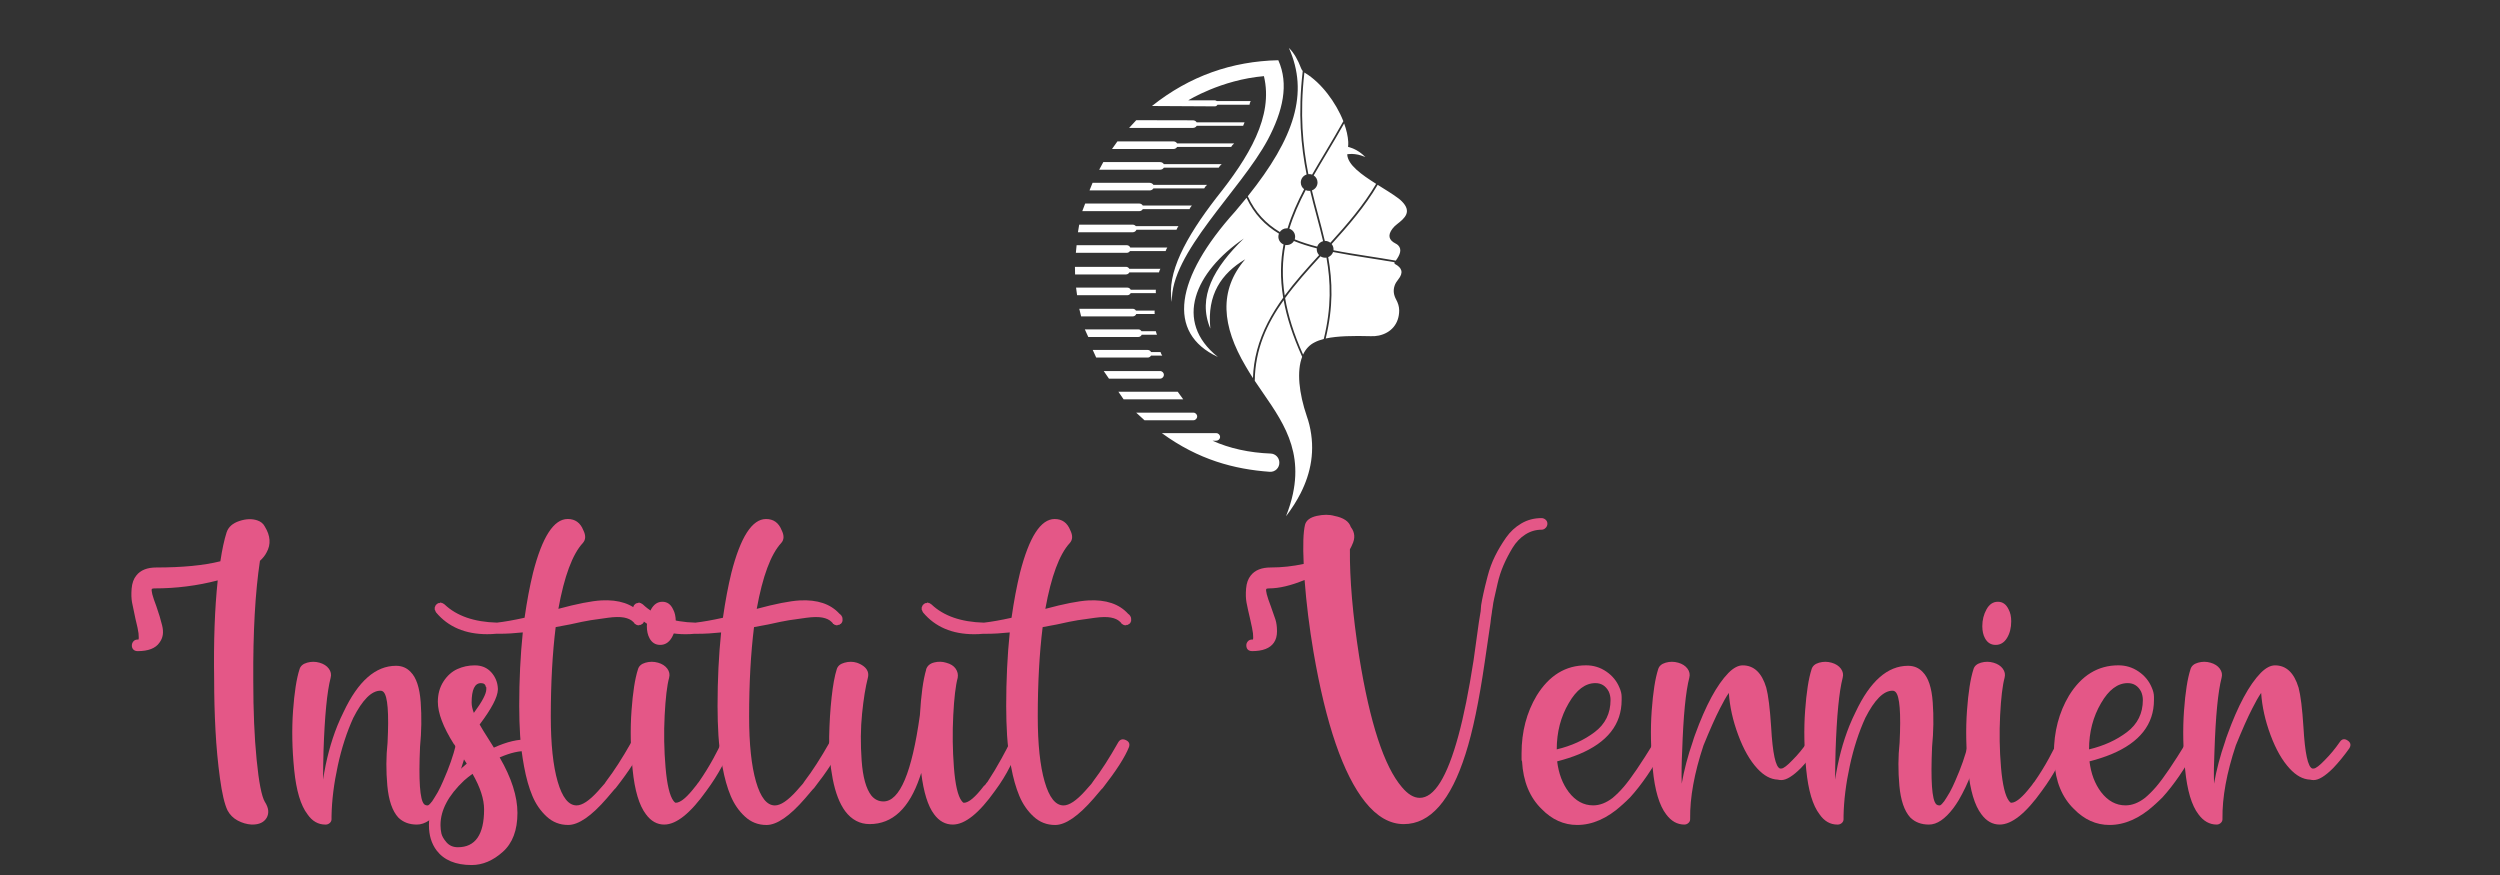
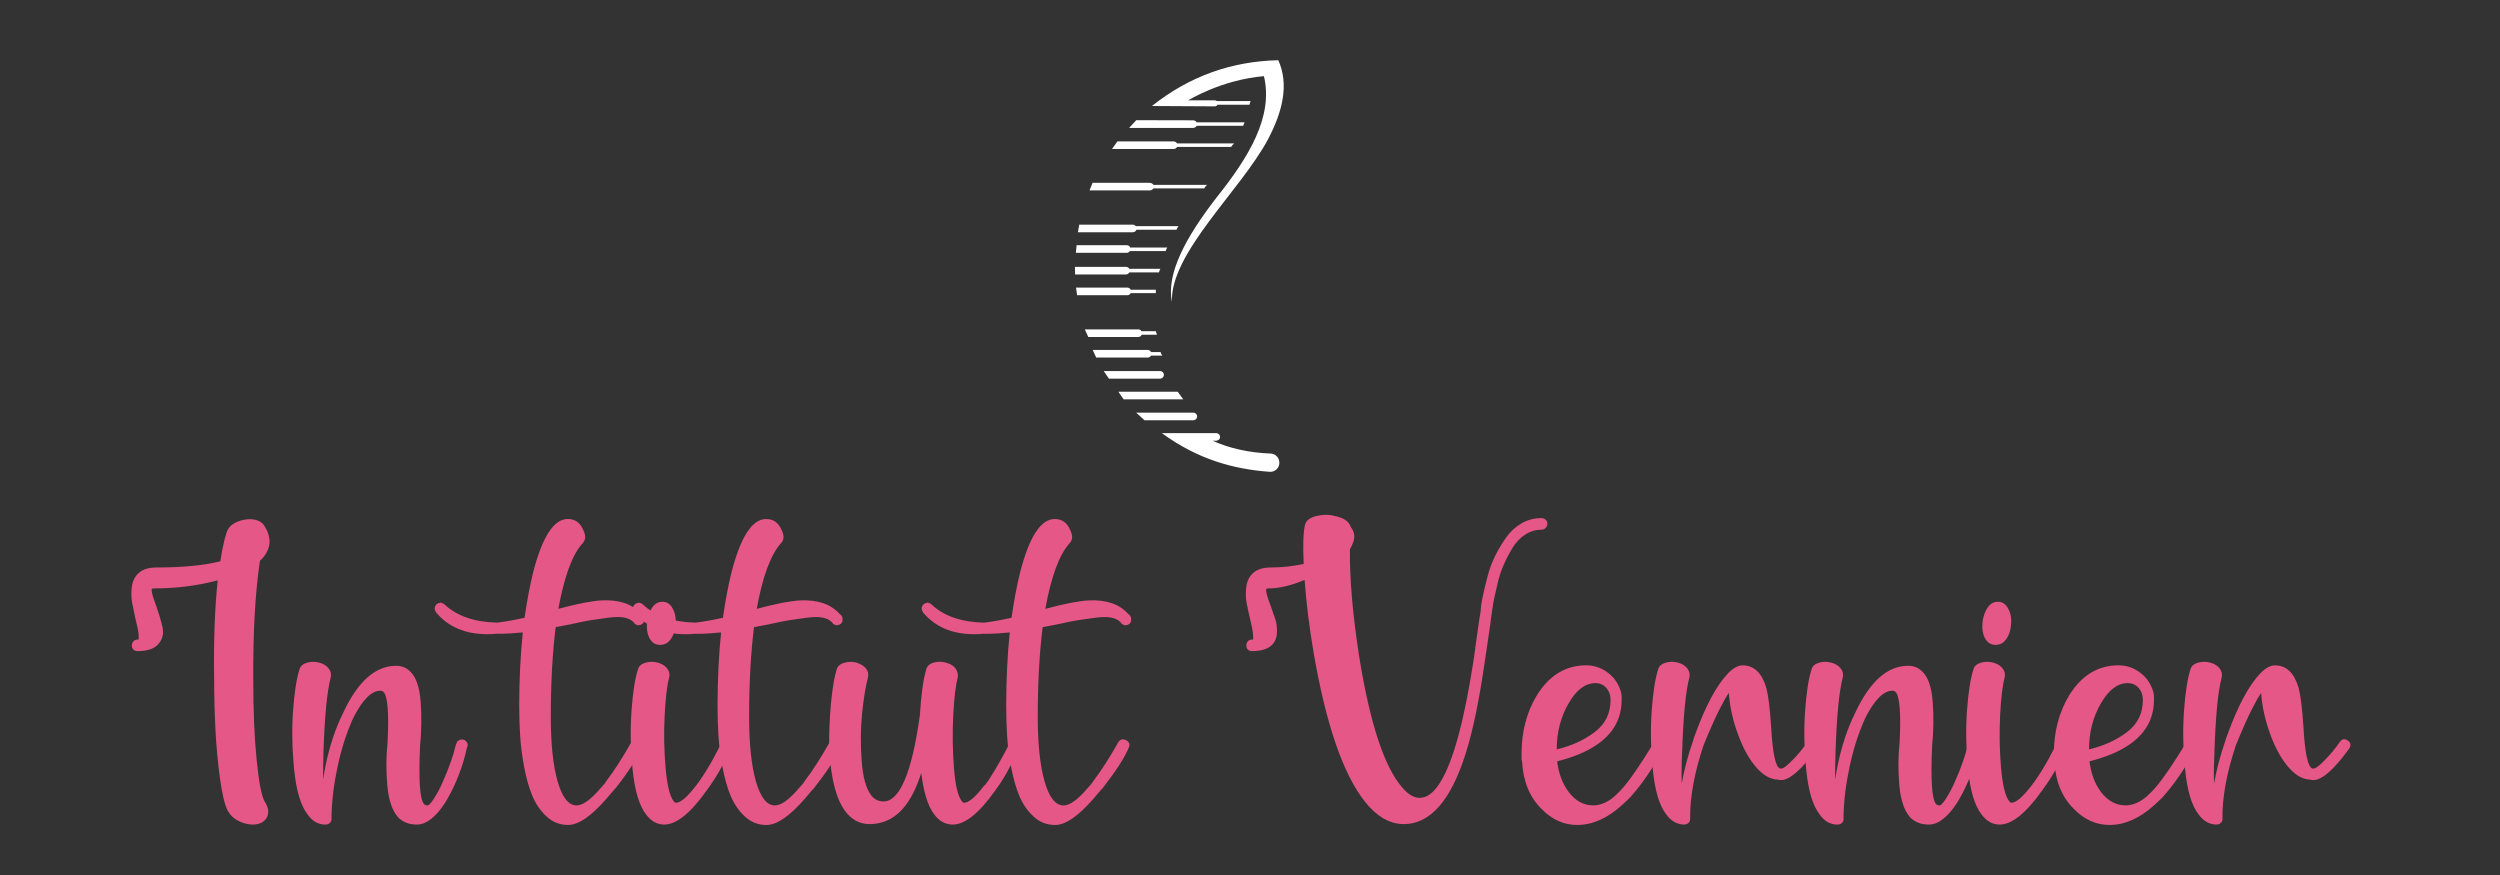
<svg xmlns="http://www.w3.org/2000/svg" version="1.1" id="Calque_1" x="0px" y="0px" width="200px" height="70px" viewBox="0 0 200 70" enable-background="new 0 0 200 70" xml:space="preserve">
  <rect x="0" y="0" width="200" height="70" fill="#333333" stroke="none" />
  <g>
    <g>
      <path fill="#FFFFFF" d="M101.658,36.285c-1.709-0.064-3.316-0.416-4.654-1.027h0.285c0.167,0,0.312-0.127,0.317-0.293    c0.004-0.173-0.134-0.313-0.305-0.313H92.95c2.925,2.133,5.789,2.887,8.628,3.092c0.436,0.033,0.797-0.328,0.768-0.766    c0-0.006,0-0.012,0-0.02C102.32,36.592,102.025,36.301,101.658,36.285z" />
      <path fill="#FFFFFF" d="M95.468,33.621h-3.909l-0.664-0.609h4.573c0.169,0,0.305,0.137,0.305,0.305l0,0    C95.772,33.484,95.637,33.621,95.468,33.621z" />
      <path fill="#FFFFFF" d="M92.805,30.292h-4.089l-0.418-0.609h4.508c0.167,0,0.304,0.137,0.304,0.305l0,0    C93.108,30.156,92.972,30.292,92.805,30.292z" />
      <polygon fill="#FFFFFF" points="94.658,31.947 89.888,31.947 89.47,31.337 94.216,31.337   " />
      <path fill="#FFFFFF" d="M92.982,28.449c-0.063-0.08-0.107-0.176-0.138-0.283h-0.756c-0.05-0.1-0.153-0.17-0.272-0.17h-4.397    l0.277,0.609h4.12c0.114,0,0.213-0.064,0.265-0.156H92.982z" />
      <g>
-         <path fill="#FFFFFF" d="M90.902,25.119h1.473c-0.011-0.092-0.011-0.184,0-0.273h-1.5c-0.054-0.086-0.148-0.143-0.257-0.143     h-4.276l0.148,0.609h4.128C90.748,25.312,90.858,25.23,90.902,25.119z" />
        <path fill="#FFFFFF" d="M92.559,26.779c-0.042-0.092-0.07-0.188-0.09-0.283h-1.149c-0.053-0.088-0.149-0.146-0.258-0.146h-4.276     l0.277,0.609h3.999c0.124,0,0.229-0.074,0.277-0.18H92.559z" />
      </g>
      <path fill="#FFFFFF" d="M92.472,23.177h-2.016c-0.05-0.1-0.152-0.168-0.271-0.168h-4.1l0.082,0.609h4.018    c0.118,0,0.22-0.068,0.271-0.168h2.016C92.458,23.359,92.458,23.269,92.472,23.177z" />
      <path fill="#FFFFFF" d="M92.829,21.505h-2.484c-0.052-0.094-0.15-0.158-0.266-0.158h-4.084l0.012,0.608h4.072    c0.118,0,0.219-0.067,0.27-0.165h2.37C92.743,21.691,92.78,21.596,92.829,21.505z" />
      <path fill="#FFFFFF" d="M93.383,19.804h-2.961c-0.046-0.109-0.154-0.188-0.281-0.188h-4.013l-0.059,0.609h4.072    c0.107,0,0.2-0.055,0.255-0.139h2.855C93.281,19.988,93.325,19.894,93.383,19.804z" />
      <path fill="#FFFFFF" d="M94.275,18.093H90.87c-0.06-0.072-0.152-0.121-0.258-0.121h-4.276l-0.101,0.609h4.377    c0.142,0,0.261-0.086,0.305-0.203h3.203C94.155,18.279,94.207,18.184,94.275,18.093z" />
-       <path fill="#FFFFFF" d="M95.348,16.445h-3.924c-0.055-0.096-0.161-0.162-0.285-0.162h-4.325l-0.232,0.608h4.557    c0.124,0,0.23-0.065,0.285-0.162h3.737C95.203,16.629,95.266,16.535,95.348,16.445z" />
      <path fill="#FFFFFF" d="M92.272,14.788c-0.058-0.096-0.17-0.162-0.301-0.162h-4.566l-0.244,0.608h4.811    c0.131,0,0.244-0.066,0.301-0.162h4.063c0.051-0.1,0.127-0.193,0.227-0.284H92.272z" />
-       <path fill="#FFFFFF" d="M93.108,13.131c-0.058-0.097-0.17-0.163-0.301-0.163h-4.543l-0.328,0.609h4.871    c0.131,0,0.244-0.066,0.301-0.163h4.389c0.055-0.099,0.135-0.193,0.24-0.283H93.108z" />
      <path fill="#FFFFFF" d="M94.168,11.474c-0.056-0.096-0.167-0.163-0.297-0.163h-4.478L88.96,11.92h4.911    c0.129,0,0.241-0.066,0.297-0.163h4.324c0.054-0.099,0.135-0.193,0.238-0.283H94.168z" />
      <path fill="#FFFFFF" d="M99.564,9.786h-3.832c-0.057-0.096-0.167-0.161-0.296-0.161l-4.535-0.01l-0.572,0.618h5.106    c0.133,0,0.247-0.069,0.302-0.171h3.715L99.564,9.786z" />
      <path fill="#FFFFFF" d="M102.264,4.818C98.561,4.9,95.178,6.074,92.156,8.48l5.03,0.028c0.094,0,0.172-0.053,0.213-0.129h2.562    c0.007-0.104,0.051-0.2,0.097-0.296h-2.72c-0.041-0.033-0.093-0.055-0.151-0.055h-2.129c0,0,2.629-1.642,6.056-1.937    c0.773,3.225-1.2,6.471-3.8,9.723c-2.449,3.17-4.019,6.068-3.561,8.34c-0.148-3.904,5.498-8.92,7.675-12.988    C102.635,8.886,103.125,6.732,102.264,4.818z" />
    </g>
-     <path fill="#FFFFFF" d="M105.326,17.261c-0.172-0.643-0.346-1.305-0.512-1.996c-0.021,0.003-0.043,0.004-0.066,0.005   c-0.104,0.003-0.205-0.019-0.293-0.061c-0.531,1.016-0.984,2.029-1.307,3.089c0.264,0.086,0.457,0.33,0.463,0.623   c0.002,0.079-0.01,0.156-0.033,0.228c0.563,0.23,1.164,0.419,1.797,0.581c0.072-0.214,0.25-0.379,0.471-0.436   C105.689,18.624,105.51,17.951,105.326,17.261z M104.406,5.835c-0.018-0.011-0.037-0.023-0.055-0.036   c-0.375,3.322-0.123,5.909,0.318,8.132c0.016-0.001,0.031-0.002,0.049-0.002c0.088-0.002,0.174,0.013,0.25,0.041   c0.338-0.592,0.693-1.189,1.061-1.803c0.473-0.795,0.957-1.609,1.438-2.47C106.873,8.184,105.691,6.608,104.406,5.835z    M107.777,12.343c0.045-0.008,0.09-0.013,0.137-0.018c0.053-0.006,0.105-0.004,0.158-0.007c0.027-0.001,0.055-0.003,0.082-0.003   l0.082,0.005c0.055,0.005,0.111,0.007,0.166,0.013l0.166,0.027c0.027,0.004,0.057,0.01,0.084,0.014l0.082,0.023l0.168,0.045   c0.111,0.035,0.219,0.081,0.33,0.121c-0.086-0.078-0.172-0.162-0.266-0.24l-0.145-0.111l-0.074-0.055   c-0.025-0.017-0.053-0.032-0.078-0.049l-0.16-0.098c-0.055-0.03-0.113-0.057-0.17-0.084l-0.088-0.041   c-0.029-0.013-0.059-0.023-0.09-0.035c-0.061-0.021-0.121-0.047-0.184-0.064c-0.043-0.013-0.088-0.025-0.131-0.035   c0.016-0.133,0.02-0.266,0.014-0.4c-0.025-0.458-0.143-0.963-0.328-1.477c-0.461,0.822-0.928,1.604-1.381,2.367   c-0.363,0.609-0.719,1.205-1.055,1.794c0.18,0.116,0.301,0.317,0.307,0.548c0.008,0.299-0.184,0.557-0.449,0.649   c0.164,0.69,0.34,1.351,0.51,1.991c0.186,0.695,0.367,1.373,0.523,2.051h0.008c0.162-0.004,0.314,0.052,0.434,0.146   c1.332-1.466,2.65-2.99,3.662-4.713C108.922,13.968,107.814,13.191,107.777,12.343z M106.885,12.759l0.004,0.004   C106.883,12.765,106.883,12.763,106.885,12.759z M104.064,14.615c-0.008-0.305,0.189-0.566,0.465-0.654   c-0.449-2.258-0.703-4.89-0.311-8.282c-0.057-0.067-0.104-0.144-0.135-0.228c-0.24-0.626-0.537-1.193-0.973-1.62   c1.611,3.603,0.463,7.181-3.287,11.868c0.59,1.303,1.471,2.206,2.563,2.86c0.117-0.173,0.314-0.289,0.539-0.294   c0.027,0,0.053,0,0.078,0.003c0.326-1.075,0.787-2.103,1.326-3.133C104.172,15.016,104.068,14.829,104.064,14.615z M105.326,17.261   c-0.172-0.643-0.346-1.305-0.512-1.996c-0.021,0.003-0.043,0.004-0.066,0.005c-0.104,0.003-0.205-0.019-0.293-0.061   c-0.531,1.016-0.984,2.029-1.307,3.089c0.264,0.086,0.457,0.33,0.463,0.623c0.002,0.079-0.01,0.156-0.033,0.228   c0.563,0.23,1.164,0.419,1.797,0.581c0.072-0.214,0.25-0.379,0.471-0.436C105.689,18.624,105.51,17.951,105.326,17.261z    M111.758,17.938c0.639-0.495,1.213-1.003,0.385-1.836c-0.086-0.087-0.178-0.165-0.275-0.237c-0.477-0.354-1.068-0.712-1.654-1.08   c-1.018,1.735-2.344,3.267-3.682,4.738c0.09,0.111,0.146,0.253,0.15,0.406c0,0.032,0,0.063-0.004,0.092   c0.891,0.177,1.828,0.322,2.791,0.473c0.719,0.111,1.451,0.227,2.195,0.357c0.346-0.474,0.512-0.908,0.18-1.236   c-0.057-0.056-0.127-0.096-0.197-0.133c-0.557-0.279-0.639-0.674-0.252-1.184C111.498,18.161,111.623,18.042,111.758,17.938z    M105.34,19.96c-0.002-0.03,0-0.061,0.004-0.09c-0.643-0.163-1.256-0.354-1.828-0.589c-0.113,0.19-0.32,0.319-0.559,0.325   c-0.045,0.001-0.088-0.002-0.129-0.01c-0.236,1.246-0.277,2.574-0.051,4.051c0.816-1.107,1.762-2.158,2.75-3.238   C105.414,20.293,105.344,20.135,105.34,19.96z M111.566,22.862c0.061-0.186,0.17-0.353,0.293-0.505   c0.449-0.554,0.287-0.941-0.248-1.228c-0.055-0.028-0.074-0.098-0.045-0.149c-0.717-0.125-1.426-0.236-2.119-0.344   c-0.967-0.15-1.906-0.298-2.801-0.475c-0.064,0.187-0.207,0.336-0.389,0.408c0.346,1.943,0.414,3.975-0.201,6.512   c0.943-0.207,2.223-0.223,3.617-0.186c0.213,0.006,0.428-0.006,0.635-0.051c0.963-0.207,1.631-0.93,1.627-2.02   c-0.002-0.301-0.096-0.587-0.238-0.85C111.498,23.612,111.438,23.251,111.566,22.862z M106.117,20.608   c-0.029,0.005-0.061,0.007-0.092,0.009c-0.145,0.003-0.277-0.039-0.389-0.114c-1.01,1.104-1.99,2.195-2.826,3.345   c0.23,1.361,0.689,2.85,1.436,4.516c0.207-0.439,0.514-0.777,0.936-0.982c0.203-0.107,0.445-0.193,0.719-0.262   C106.525,24.58,106.461,22.549,106.117,20.608z M104.75,33.986c-0.053-0.229-0.125-0.451-0.201-0.672   c-0.641-1.881-0.816-3.625-0.377-4.771c-0.758-1.67-1.234-3.162-1.48-4.528c-1.344,1.886-2.283,3.935-2.311,6.45   c1.764,2.656,3.904,5.04,3.053,9.036c-0.059,0.283-0.137,0.576-0.229,0.877c-0.092,0.299-0.199,0.607-0.324,0.924   c0.23-0.305,0.449-0.617,0.652-0.936c0.186-0.295,0.357-0.596,0.514-0.902C104.871,37.838,105.242,36.025,104.75,33.986z    M102.656,23.816c-0.26-1.56-0.221-2.954,0.029-4.26c-0.238-0.099-0.408-0.331-0.416-0.605c-0.002-0.092,0.016-0.18,0.047-0.261   c-1.098-0.655-1.988-1.561-2.594-2.864c-0.288,0.357-0.592,0.723-0.91,1.094c-4.789,5.313-5.52,9.721-1.379,11.639   c-3.574-2.855-1.833-6.805,2.073-9.477c-2.403,2.326-3.735,4.705-2.678,7.203c-0.279-2.721,0.881-4.402,2.79-5.545   c-2.151,2.508-1.853,5.357,0.027,8.543c0.188,0.328,0.387,0.648,0.592,0.967c0.049-1.531,0.439-2.982,1.182-4.436   C101.775,25.119,102.193,24.457,102.656,23.816z M105.326,17.261c-0.172-0.643-0.346-1.305-0.512-1.996   c-0.021,0.003-0.043,0.004-0.066,0.005c-0.104,0.003-0.205-0.019-0.293-0.061c-0.531,1.016-0.984,2.029-1.307,3.089   c0.264,0.086,0.457,0.33,0.463,0.623c0.002,0.079-0.01,0.156-0.033,0.228c0.563,0.23,1.164,0.419,1.797,0.581   c0.072-0.214,0.25-0.379,0.471-0.436C105.689,18.624,105.51,17.951,105.326,17.261z" />
  </g>
  <g>
    <path fill="#E45787" d="M21.329,44.19c-0.119,0.237-0.297,0.463-0.533,0.676c-0.38,2.515-0.558,5.706-0.534,9.571   c0,2.42,0.089,4.531,0.268,6.333c0.178,1.803,0.396,2.93,0.658,3.38c0.308,0.475,0.356,0.901,0.142,1.279   c-0.214,0.356-0.593,0.536-1.138,0.536c-0.024,0-0.048,0-0.071,0c-0.38-0.024-0.748-0.131-1.104-0.32   c-0.356-0.19-0.629-0.464-0.818-0.819c-0.237-0.499-0.439-1.358-0.604-2.58c-0.167-1.221-0.285-2.495-0.356-3.824   c-0.071-1.327-0.107-2.691-0.107-4.091c-0.048-3.036,0.048-5.669,0.285-7.899c-1.636,0.427-3.321,0.64-5.052,0.64   c-0.095,0-0.167,0.014-0.214,0.038c-0.071,0.118,0.047,0.581,0.356,1.387c0.118,0.356,0.207,0.628,0.267,0.816   c0.058,0.191,0.125,0.429,0.195,0.714c0.071,0.284,0.089,0.538,0.053,0.765c-0.036,0.226-0.124,0.433-0.267,0.622   c-0.309,0.45-0.89,0.677-1.743,0.677c-0.143,0-0.256-0.042-0.339-0.124c-0.083-0.084-0.125-0.189-0.125-0.321   c0-0.13,0.042-0.241,0.125-0.338c0.083-0.095,0.196-0.143,0.339-0.143c0.023,0,0.047,0,0.07,0c0.024-0.07,0.024-0.236,0-0.498   c-0.023-0.213-0.106-0.604-0.248-1.174c-0.119-0.546-0.208-0.973-0.267-1.282c-0.06-0.306-0.071-0.681-0.037-1.12   c0.037-0.438,0.16-0.787,0.375-1.048c0.332-0.429,0.866-0.643,1.601-0.643c2.086,0,3.794-0.164,5.123-0.497   c0.143-0.948,0.309-1.719,0.499-2.313c0.142-0.427,0.48-0.729,1.014-0.906c0.534-0.179,1.014-0.196,1.441-0.054   c0.285,0.097,0.485,0.262,0.604,0.499C21.638,42.862,21.686,43.551,21.329,44.19z" />
    <path fill="#E45787" d="M37.41,59.56c0,0.025,0,0.05,0,0.072v0.034v0.037l-0.036,0.035c-0.333,1.543-0.877,2.966-1.636,4.27   c-0.142,0.237-0.285,0.45-0.427,0.64c-0.665,0.878-1.316,1.318-1.957,1.318c-0.618,0-1.115-0.191-1.495-0.569   c-0.475-0.521-0.766-1.372-0.873-2.545c-0.106-1.175-0.101-2.319,0.018-3.434c0.118-2.372,0.012-3.723-0.319-4.056   c-0.071-0.07-0.155-0.106-0.25-0.106c-0.712,0-1.435,0.724-2.17,2.169c-0.521,1.139-0.938,2.42-1.245,3.844   c-0.309,1.422-0.475,2.763-0.498,4.021c0,0.069,0,0.152,0,0.247c0,0.12-0.048,0.22-0.143,0.305   c-0.094,0.081-0.201,0.124-0.32,0.124h-0.036c-0.569,0-1.044-0.273-1.423-0.82c-0.546-0.712-0.902-1.903-1.067-3.575   c-0.167-1.672-0.195-3.243-0.089-4.713c0.107-1.471,0.278-2.575,0.516-3.31c0.071-0.26,0.272-0.439,0.605-0.533   c0.332-0.095,0.663-0.095,0.996,0c0.332,0.094,0.581,0.254,0.747,0.48c0.166,0.225,0.214,0.469,0.143,0.729   c-0.285,1.093-0.475,3.038-0.569,5.835c-0.023,0.877-0.035,1.649-0.035,2.313c0.236-1.564,0.617-3,1.138-4.305   c0.166-0.402,0.333-0.771,0.498-1.103c1.163-2.469,2.562-3.7,4.199-3.7c0.474,0,0.865,0.165,1.174,0.498   c0.45,0.449,0.716,1.258,0.8,2.419c0.083,1.163,0.064,2.349-0.053,3.558c-0.119,2.704-0.012,4.233,0.32,4.589   c0.071,0.072,0.166,0.106,0.285,0.106c0.071,0,0.178-0.094,0.32-0.283l0.036-0.036c0.142-0.214,0.296-0.463,0.462-0.747   c0.142-0.26,0.285-0.557,0.427-0.889c0.474-1.068,0.818-2.052,1.032-2.953c0.022-0.022,0.036-0.041,0.036-0.054   c0-0.012,0-0.029,0-0.054h0.035v-0.035c0-0.022,0.012-0.047,0.036-0.071l0.035-0.036h0.035c0.048-0.07,0.119-0.106,0.214-0.106   h0.035c0.023,0,0.047,0,0.071,0h0.035h0.036h0.036c0.023,0,0.036,0.012,0.036,0.036h0.036h0.036c0,0.024,0.012,0.049,0.035,0.07   h0.036c0.022,0.024,0.035,0.043,0.035,0.054c0,0.012,0.012,0.018,0.036,0.018c0.024,0.05,0.047,0.106,0.071,0.179V59.56z" />
-     <path fill="#E45787" d="M42.25,59.169c0.118,0.024,0.219,0.085,0.302,0.178c0.083,0.096,0.112,0.202,0.089,0.319   c0,0.072-0.025,0.145-0.072,0.215c-0.047,0.07-0.106,0.124-0.177,0.16s-0.142,0.054-0.214,0.054   c-0.593-0.048-1.328,0.119-2.206,0.498c0.949,1.636,1.423,3.119,1.423,4.446c0,1.376-0.391,2.414-1.174,3.112   c-0.783,0.7-1.613,1.052-2.49,1.052c-1.28,0-2.217-0.393-2.81-1.175c-0.404-0.546-0.605-1.208-0.605-1.993v-0.036   c0-1.445,0.735-2.845,2.206-4.198c0.261-0.235,0.533-0.473,0.818-0.711c-0.143-0.213-0.315-0.474-0.516-0.782   c-0.201-0.308-0.362-0.557-0.48-0.748l-0.036-0.034c-0.854-1.353-1.281-2.479-1.281-3.38c0-0.616,0.148-1.156,0.445-1.619   c0.296-0.462,0.665-0.794,1.103-0.996c0.439-0.202,0.907-0.302,1.405-0.302c0.546,0,0.985,0.184,1.316,0.55   c0.332,0.369,0.51,0.802,0.533,1.299c0,0.049,0,0.084,0,0.106c-0.023,0.594-0.509,1.52-1.458,2.776   c0.143,0.261,0.403,0.688,0.783,1.279c0.167,0.264,0.285,0.452,0.356,0.571C40.553,59.336,41.467,59.123,42.25,59.169z    M36.628,67.779c1.399,0,2.099-1.009,2.099-3.025c0-0.829-0.309-1.778-0.925-2.847c-0.237,0.167-0.462,0.346-0.676,0.535   c-1.257,1.187-1.886,2.372-1.886,3.557v0.036c0,0.215,0.024,0.427,0.071,0.64c0.048,0.214,0.183,0.451,0.409,0.712   C35.946,67.647,36.249,67.779,36.628,67.779z M38.478,54.65c-0.499,0-0.748,0.521-0.748,1.565c0,0.237,0.06,0.511,0.178,0.818   c0.664-0.9,0.996-1.529,0.996-1.885v-0.036c0-0.049,0-0.094,0-0.143h-0.036C38.845,54.758,38.715,54.65,38.478,54.65z" />
    <path fill="#E45787" d="M51.535,49.528v0.036c0,0.021,0,0.058,0,0.106v0.035l-0.036,0.035v0.035   c-0.024,0.023-0.035,0.049-0.035,0.072c-0.024,0-0.036,0.012-0.036,0.034c-0.024,0-0.037,0.013-0.037,0.037h-0.035l-0.036,0.035   c-0.024,0-0.036,0.012-0.036,0.034c-0.024,0-0.042,0-0.053,0c-0.012,0-0.03,0-0.054,0c-0.023,0.025-0.041,0.037-0.052,0.037   c-0.013,0-0.025,0-0.036,0c-0.012,0-0.03,0-0.054,0c-0.048-0.023-0.084-0.037-0.106-0.037c-0.024,0-0.048-0.011-0.071-0.034   l-0.035-0.035h-0.037c-0.024-0.024-0.035-0.049-0.035-0.071c-0.048-0.049-0.083-0.084-0.107-0.107   c-0.167-0.165-0.41-0.279-0.73-0.338s-0.747-0.053-1.28,0.019c-0.534,0.07-0.99,0.137-1.37,0.194   c-0.38,0.06-0.938,0.173-1.672,0.339c-0.498,0.094-0.877,0.166-1.138,0.213c-0.261,2.111-0.391,4.494-0.391,7.15   c0,2.207,0.183,3.945,0.551,5.213c0.368,1.27,0.872,1.902,1.512,1.902c0.451,0,1.02-0.378,1.708-1.137   c0.167-0.189,0.344-0.393,0.534-0.606c0.071-0.093,0.119-0.164,0.143-0.212c0.617-0.807,1.28-1.838,1.992-3.096   c0.143-0.236,0.344-0.296,0.604-0.178c0.262,0.119,0.344,0.309,0.25,0.569c-0.309,0.782-1.008,1.875-2.1,3.273   c-0.023,0.022-0.059,0.06-0.107,0.106c-0.213,0.262-0.415,0.497-0.604,0.711c-1.233,1.425-2.265,2.134-3.095,2.134   c-0.664,0-1.24-0.225-1.725-0.676c-0.487-0.448-0.866-1.001-1.139-1.654c-0.273-0.65-0.493-1.428-0.659-2.329   c-0.166-0.901-0.272-1.73-0.319-2.491c-0.047-0.758-0.072-1.553-0.072-2.382c0-2.065,0.094-4.021,0.285-5.872   c-0.664,0.071-1.292,0.108-1.886,0.108c-0.095,0-0.178,0-0.25,0c-0.236,0.024-0.473,0.034-0.711,0.034   c-1.754,0-3.118-0.582-4.091-1.743c-0.023-0.048-0.047-0.095-0.071-0.142v-0.036l-0.036-0.035v-0.035c0-0.024,0-0.042,0-0.054   c0-0.013,0-0.03,0-0.056v-0.034c0-0.022,0.006-0.04,0.018-0.053c0.013-0.013,0.019-0.024,0.019-0.036s0.006-0.023,0.018-0.035   c0.012-0.012,0.017-0.031,0.017-0.054c0.024-0.023,0.048-0.048,0.072-0.071c0.023-0.024,0.041-0.041,0.053-0.053   c0.013-0.012,0.03-0.018,0.053-0.018c0.023-0.024,0.042-0.036,0.053-0.036c0.013,0,0.031,0,0.053,0h0.036   c0.023-0.023,0.048-0.037,0.071-0.037h0.036c0.024,0,0.036,0.007,0.036,0.02c0,0.012,0.012,0.018,0.035,0.018   c0.024,0,0.048,0,0.071,0v0.036h0.036c0.024,0.023,0.059,0.046,0.106,0.07c0.973,0.926,2.372,1.411,4.198,1.459   c0.617-0.071,1.353-0.202,2.207-0.391c0.189-1.329,0.415-2.525,0.676-3.595c0.734-2.869,1.66-4.305,2.775-4.305   c0.592,0,1.007,0.298,1.245,0.89c0.214,0.427,0.201,0.771-0.036,1.031c-0.83,0.902-1.483,2.656-1.957,5.267   c1.494-0.403,2.645-0.629,3.451-0.676c1.399-0.071,2.455,0.282,3.167,1.066c0.071,0.049,0.13,0.106,0.178,0.179v0.033   c0.023,0,0.035,0.014,0.035,0.038C51.522,49.397,51.535,49.458,51.535,49.528z" />
    <path fill="#E45787" d="M58.24,59.169c0.297,0.095,0.398,0.284,0.303,0.569c-0.095,0.284-0.356,0.807-0.782,1.565   c-0.357,0.664-0.771,1.317-1.246,1.957c-1.281,1.803-2.407,2.705-3.379,2.705c-0.57,0-1.057-0.273-1.459-0.82   c-0.545-0.712-0.901-1.903-1.068-3.575c-0.166-1.672-0.195-3.243-0.088-4.713c0.106-1.471,0.278-2.575,0.516-3.31   c0.07-0.26,0.273-0.439,0.605-0.533c0.332-0.095,0.664-0.095,0.997,0c0.331,0.094,0.58,0.254,0.747,0.48   c0.165,0.225,0.213,0.469,0.143,0.729c-0.167,0.617-0.285,1.619-0.356,3.006c-0.071,1.389-0.048,2.775,0.071,4.163   c0.118,1.387,0.332,2.283,0.641,2.687c0.071,0.095,0.13,0.142,0.178,0.142c0.379,0,0.913-0.45,1.602-1.352   c0.047-0.047,0.082-0.095,0.106-0.142c0.047-0.072,0.095-0.13,0.142-0.179c0.427-0.616,0.812-1.238,1.156-1.868   c0.344-0.627,0.541-1.024,0.587-1.19C57.749,59.181,57.944,59.074,58.24,59.169z M52.815,51.592c-0.38,0-0.664-0.179-0.854-0.534   c-0.142-0.261-0.213-0.582-0.213-0.961c0-0.498,0.113-0.947,0.338-1.351c0.225-0.405,0.527-0.605,0.907-0.605   c0.379,0,0.664,0.2,0.854,0.605c0.142,0.261,0.213,0.58,0.213,0.96c0,0.521-0.112,0.966-0.338,1.334   C53.497,51.408,53.195,51.592,52.815,51.592z" />
    <path fill="#E45787" d="M67.402,49.528v0.036c0,0.021,0,0.058,0,0.106v0.035l-0.036,0.035v0.035   c-0.023,0.023-0.035,0.049-0.035,0.072c-0.024,0-0.036,0.012-0.036,0.034c-0.023,0-0.036,0.013-0.036,0.037h-0.035l-0.036,0.035   c-0.024,0-0.036,0.012-0.036,0.034c-0.023,0-0.041,0-0.053,0s-0.03,0-0.053,0c-0.024,0.025-0.042,0.037-0.053,0.037   c-0.013,0-0.024,0-0.036,0c-0.012,0-0.03,0-0.053,0c-0.048-0.023-0.084-0.037-0.107-0.037c-0.023,0-0.048-0.011-0.071-0.034   L66.69,49.92h-0.036c-0.023-0.024-0.035-0.049-0.035-0.071c-0.048-0.049-0.083-0.084-0.107-0.107   c-0.166-0.165-0.409-0.279-0.729-0.338s-0.748-0.053-1.281,0.019c-0.534,0.07-0.991,0.137-1.37,0.194   c-0.38,0.06-0.938,0.173-1.672,0.339c-0.5,0.094-0.878,0.166-1.139,0.213c-0.261,2.111-0.392,4.494-0.392,7.15   c0,2.207,0.184,3.945,0.551,5.213c0.368,1.27,0.872,1.902,1.513,1.902c0.45,0,1.019-0.378,1.708-1.137   c0.165-0.189,0.344-0.393,0.533-0.606c0.071-0.093,0.118-0.164,0.143-0.212c0.617-0.807,1.281-1.838,1.992-3.096   c0.143-0.236,0.344-0.296,0.605-0.178c0.261,0.119,0.344,0.309,0.25,0.569c-0.309,0.782-1.008,1.875-2.099,3.273   c-0.023,0.022-0.06,0.06-0.107,0.106c-0.213,0.262-0.415,0.497-0.605,0.711c-1.233,1.425-2.265,2.134-3.094,2.134   c-0.665,0-1.241-0.225-1.727-0.676c-0.486-0.448-0.866-1.001-1.139-1.654c-0.273-0.65-0.493-1.428-0.658-2.329   c-0.167-0.901-0.273-1.73-0.32-2.491c-0.047-0.758-0.071-1.553-0.071-2.382c0-2.065,0.095-4.021,0.284-5.872   c-0.663,0.071-1.292,0.108-1.885,0.108c-0.094,0-0.178,0-0.249,0c-0.237,0.024-0.474,0.034-0.712,0.034   c-1.755,0-3.119-0.582-4.092-1.743c-0.023-0.048-0.047-0.095-0.071-0.142v-0.036l-0.036-0.035v-0.035c0-0.024,0-0.042,0-0.054   c0-0.013,0-0.03,0-0.056v-0.034c0-0.022,0.006-0.04,0.017-0.053c0.013-0.013,0.019-0.024,0.019-0.036s0.006-0.023,0.018-0.035   c0.012-0.012,0.018-0.031,0.018-0.054c0.025-0.023,0.048-0.048,0.072-0.071c0.023-0.024,0.042-0.041,0.053-0.053   c0.013-0.012,0.03-0.018,0.053-0.018c0.025-0.024,0.042-0.036,0.053-0.036c0.013,0,0.031,0,0.054,0h0.036   c0.024-0.023,0.048-0.037,0.071-0.037h0.036c0.024,0,0.036,0.007,0.036,0.02c0,0.012,0.012,0.018,0.036,0.018   c0.024,0,0.048,0,0.071,0v0.036h0.036c0.024,0.023,0.06,0.046,0.107,0.07c0.972,0.926,2.372,1.411,4.198,1.459   c0.617-0.071,1.353-0.202,2.206-0.391c0.189-1.329,0.415-2.525,0.676-3.595c0.734-2.869,1.66-4.305,2.775-4.305   c0.593,0,1.008,0.298,1.245,0.89c0.214,0.427,0.202,0.771-0.034,1.031c-0.831,0.902-1.483,2.656-1.958,5.267   c1.494-0.403,2.645-0.629,3.452-0.676c1.399-0.071,2.454,0.282,3.166,1.066c0.072,0.049,0.13,0.106,0.179,0.179v0.033   c0.022,0,0.035,0.014,0.035,0.038C67.39,49.397,67.402,49.458,67.402,49.528z" />
    <path fill="#E45787" d="M80.885,59.027c0,0,0.142,0.047,0.427,0.142s0.379,0.284,0.285,0.569c-0.095,0.284-0.356,0.807-0.783,1.565   c-0.332,0.664-0.736,1.317-1.21,1.957c-1.28,1.803-2.407,2.705-3.379,2.705c-0.593,0-1.091-0.273-1.494-0.82   c-0.499-0.662-0.843-1.766-1.032-3.308c-0.024,0.095-0.06,0.202-0.107,0.32c-0.853,2.515-2.194,3.771-4.02,3.771   c-0.783,0-1.436-0.344-1.957-1.032c-0.451-0.615-0.783-1.476-0.997-2.578c-0.213-1.104-0.309-2.224-0.285-3.362   c0.023-1.139,0.088-2.194,0.196-3.167c0.107-0.972,0.242-1.718,0.409-2.241c0.071-0.26,0.279-0.439,0.623-0.533   c0.343-0.095,0.67-0.095,0.978,0c0.213,0.07,0.396,0.167,0.551,0.284c0.154,0.118,0.261,0.256,0.321,0.409   c0.059,0.154,0.065,0.327,0.018,0.516c-0.19,0.736-0.344,1.69-0.463,2.864c-0.119,1.175-0.13,2.426-0.035,3.753   c0.094,1.33,0.356,2.267,0.783,2.811c0.261,0.309,0.581,0.463,0.96,0.463c1.304,0,2.276-2.3,2.917-6.902   c0.095-1.611,0.261-2.823,0.498-3.628v-0.036c0.095-0.284,0.308-0.468,0.641-0.552c0.331-0.083,0.652-0.076,0.96,0.019   c0.355,0.094,0.611,0.254,0.765,0.48c0.154,0.225,0.207,0.469,0.16,0.729c-0.167,0.617-0.285,1.619-0.355,3.006   c-0.071,1.389-0.053,2.775,0.053,4.163c0.107,1.387,0.313,2.283,0.623,2.687c0.07,0.095,0.13,0.142,0.177,0.142   c0.379,0,0.913-0.45,1.601-1.352c0.071-0.047,0.119-0.095,0.143-0.142c0.023-0.048,0.071-0.106,0.142-0.179   c0.403-0.616,0.777-1.238,1.121-1.868c0.343-0.627,0.551-1.024,0.623-1.19C80.838,59.181,80.885,59.027,80.885,59.027z" />
    <path fill="#E45787" d="M90.491,49.528v0.036c0,0.021,0,0.058,0,0.106v0.035l-0.035,0.035v0.035   c-0.024,0.023-0.036,0.049-0.036,0.072c-0.024,0-0.035,0.012-0.035,0.034c-0.024,0-0.037,0.013-0.037,0.037h-0.035l-0.036,0.035   c-0.023,0-0.035,0.012-0.035,0.034c-0.024,0-0.042,0-0.053,0c-0.014,0-0.03,0-0.054,0c-0.023,0.025-0.041,0.037-0.053,0.037   c-0.012,0-0.024,0-0.037,0c-0.01,0-0.029,0-0.053,0c-0.048-0.023-0.084-0.037-0.106-0.037c-0.023,0-0.047-0.011-0.072-0.034   L89.78,49.92h-0.035c-0.024-0.024-0.035-0.049-0.035-0.071c-0.048-0.049-0.084-0.084-0.108-0.107   c-0.166-0.165-0.408-0.279-0.729-0.338c-0.32-0.059-0.747-0.053-1.281,0.019c-0.533,0.07-0.991,0.137-1.369,0.194   c-0.38,0.06-0.938,0.173-1.672,0.339c-0.499,0.094-0.878,0.166-1.139,0.213c-0.261,2.111-0.391,4.494-0.391,7.15   c0,2.207,0.183,3.945,0.551,5.213c0.367,1.27,0.871,1.902,1.512,1.902c0.451,0,1.02-0.378,1.708-1.137   c0.167-0.189,0.344-0.393,0.534-0.606c0.071-0.093,0.12-0.164,0.144-0.212c0.617-0.807,1.28-1.838,1.991-3.096   c0.142-0.236,0.345-0.296,0.604-0.178c0.262,0.119,0.343,0.309,0.25,0.569c-0.309,0.782-1.008,1.875-2.099,3.273   c-0.024,0.022-0.06,0.06-0.107,0.106c-0.213,0.262-0.415,0.497-0.604,0.711c-1.234,1.425-2.265,2.134-3.095,2.134   c-0.666,0-1.241-0.225-1.726-0.676c-0.487-0.448-0.866-1.001-1.139-1.654c-0.273-0.65-0.492-1.428-0.658-2.329   c-0.167-0.901-0.273-1.73-0.32-2.491c-0.047-0.758-0.071-1.553-0.071-2.382c0-2.065,0.095-4.021,0.284-5.872   c-0.664,0.071-1.292,0.108-1.885,0.108c-0.095,0-0.179,0-0.25,0c-0.236,0.024-0.474,0.034-0.712,0.034   c-1.754,0-3.119-0.582-4.091-1.743c-0.024-0.048-0.048-0.095-0.071-0.142v-0.036l-0.036-0.035v-0.035c0-0.024,0-0.042,0-0.054   c0-0.013,0-0.03,0-0.056v-0.034c0-0.022,0.006-0.04,0.018-0.053c0.012-0.013,0.019-0.024,0.019-0.036s0.006-0.023,0.018-0.035   c0.011-0.012,0.018-0.031,0.018-0.054c0.024-0.023,0.047-0.048,0.071-0.071c0.023-0.024,0.042-0.041,0.053-0.053   c0.012-0.012,0.03-0.018,0.054-0.018c0.024-0.024,0.042-0.036,0.053-0.036c0.012,0,0.031,0,0.053,0h0.036   c0.023-0.023,0.047-0.037,0.071-0.037h0.035c0.024,0,0.036,0.007,0.036,0.02c0,0.012,0.012,0.018,0.035,0.018   c0.024,0,0.048,0,0.071,0v0.036h0.036c0.023,0.023,0.059,0.046,0.106,0.07c0.972,0.926,2.372,1.411,4.198,1.459   c0.618-0.071,1.353-0.202,2.206-0.391c0.189-1.329,0.415-2.525,0.676-3.595c0.735-2.869,1.66-4.305,2.776-4.305   c0.592,0,1.007,0.298,1.244,0.89c0.213,0.427,0.202,0.771-0.036,1.031c-0.83,0.902-1.482,2.656-1.956,5.267   c1.494-0.403,2.644-0.629,3.451-0.676c1.399-0.071,2.455,0.282,3.166,1.066c0.071,0.049,0.13,0.106,0.178,0.179v0.033   c0.023,0,0.036,0.014,0.036,0.038C90.48,49.397,90.491,49.458,90.491,49.528z" />
    <path fill="#E45787" d="M123.649,41.576c0.094,0.084,0.143,0.19,0.143,0.319c0,0.131-0.049,0.245-0.143,0.339   c-0.095,0.095-0.202,0.142-0.32,0.142c-0.475,0-0.913,0.132-1.315,0.392c-0.405,0.262-0.743,0.618-1.015,1.066   c-0.272,0.452-0.512,0.908-0.712,1.37c-0.202,0.465-0.362,0.956-0.481,1.477c-0.118,0.523-0.207,0.914-0.266,1.174   c-0.061,0.263-0.102,0.499-0.126,0.714c-0.047,0.26-0.068,0.414-0.068,0.461c-0.05,0.283-0.085,0.547-0.106,0.783   c-0.191,1.352-0.346,2.408-0.463,3.166c-0.452,3.107-0.961,5.551-1.531,7.329c-1.187,3.748-2.834,5.621-4.945,5.621   c-1.115,0-2.146-0.593-3.095-1.778c-1.756-2.206-3.132-6.202-4.126-11.99c-0.334-1.969-0.571-3.89-0.714-5.764   c-1.091,0.451-2.04,0.675-2.845,0.675c-0.097,0-0.167,0.014-0.214,0.038c-0.071,0.118,0.047,0.581,0.356,1.387   c0.163,0.45,0.289,0.807,0.373,1.068c0.081,0.261,0.124,0.574,0.124,0.942c0,0.366-0.083,0.669-0.249,0.906   c-0.309,0.45-0.89,0.677-1.745,0.677c-0.094,0-0.176-0.018-0.248-0.054c-0.07-0.036-0.124-0.089-0.16-0.16   c-0.035-0.07-0.053-0.155-0.053-0.249c0-0.117,0.041-0.224,0.124-0.32c0.083-0.095,0.195-0.143,0.337-0.143   c0.025,0,0.048,0,0.072,0c0.023-0.07,0.023-0.236,0-0.498c-0.024-0.213-0.101-0.599-0.23-1.156c-0.133-0.557-0.227-0.99-0.285-1.3   c-0.06-0.306-0.071-0.681-0.036-1.12c0.036-0.438,0.161-0.787,0.373-1.048c0.333-0.429,0.867-0.643,1.603-0.643   c0.877,0,1.754-0.094,2.632-0.284c-0.07-1.494-0.036-2.538,0.106-3.13c0.094-0.356,0.409-0.593,0.942-0.712   c0.535-0.117,1.003-0.117,1.407,0c0.732,0.143,1.173,0.439,1.314,0.889c0.333,0.427,0.367,0.902,0.106,1.424   c-0.046,0.12-0.106,0.238-0.177,0.355c-0.024,2.397,0.225,5.266,0.746,8.61c0.854,5.29,1.993,8.765,3.416,10.424   c0.474,0.569,0.949,0.854,1.424,0.854c1.161,0,2.193-1.659,3.095-4.981c0.427-1.564,0.831-3.569,1.211-6.013   c0.093-0.64,0.235-1.66,0.425-3.06c0.049-0.331,0.095-0.627,0.145-0.888c0-0.024,0.011-0.179,0.035-0.464   c0.046-0.284,0.106-0.593,0.179-0.925c0.07-0.332,0.182-0.795,0.337-1.387c0.153-0.595,0.356-1.141,0.604-1.638   c0.249-0.499,0.539-0.983,0.871-1.459c0.332-0.474,0.741-0.854,1.229-1.139c0.484-0.285,1.024-0.426,1.618-0.426   C123.447,41.452,123.555,41.493,123.649,41.576z" />
    <path fill="#E45787" d="M133.147,59.614c0,0.013,0,0.03,0,0.052c0,0.025,0,0.05,0,0.072c0,0.024-0.012,0.049-0.035,0.072v0.034   c-0.879,1.614-1.778,2.93-2.705,3.949c-0.213,0.214-0.426,0.416-0.639,0.605c-0.025,0-0.037,0.013-0.037,0.034   c-1.162,1.045-2.348,1.565-3.557,1.565c-1.067,0-2.017-0.427-2.846-1.278c-0.949-0.927-1.473-2.194-1.565-3.809   c-0.025-0.046-0.038-0.094-0.038-0.142c0-0.023,0-0.059,0-0.107c0-0.118,0-0.249,0-0.391c0-1.73,0.403-3.274,1.212-4.626   c0.996-1.611,2.312-2.418,3.949-2.418c0.591,0,1.132,0.164,1.618,0.498c0.487,0.332,0.836,0.759,1.05,1.28   c0.118,0.261,0.177,0.51,0.177,0.746c0,0.097,0,0.179,0,0.25c0,1.945-1.137,3.394-3.414,4.34c-0.523,0.214-1.103,0.404-1.744,0.569   c0.118,0.974,0.428,1.792,0.926,2.455c0.545,0.712,1.196,1.066,1.957,1.066c0.52,0,1.043-0.2,1.565-0.604   c0.308-0.261,0.604-0.557,0.889-0.89c0.569-0.663,1.375-1.851,2.42-3.558c0-0.022,0.011-0.047,0.035-0.071l0.035-0.036   c0.023-0.021,0.047-0.046,0.071-0.07c0.024,0,0.049-0.012,0.07-0.036c0.024,0,0.042,0,0.055,0s0.03,0,0.052,0   c0.024,0,0.048,0,0.072,0h0.035c0.024,0,0.047,0,0.071,0h0.035c0,0.024,0.012,0.036,0.037,0.036c0.023,0,0.035,0.013,0.035,0.034   c0.048,0.024,0.082,0.048,0.106,0.072c0.049,0.049,0.082,0.106,0.106,0.179v0.035v0.034   C133.147,59.585,133.147,59.603,133.147,59.614z M125.499,56.252c-0.642,1.092-0.96,2.323-0.96,3.699   c1.185-0.285,2.199-0.746,3.041-1.388c0.842-0.64,1.263-1.493,1.263-2.561c0-0.238-0.047-0.463-0.142-0.677   c-0.239-0.45-0.594-0.676-1.068-0.676C126.826,54.65,126.114,55.184,125.499,56.252z" />
    <path fill="#E45787" d="M145.227,59.239c0.249,0.167,0.29,0.381,0.124,0.642c-0.403,0.568-0.83,1.092-1.28,1.565   c-0.64,0.64-1.163,0.96-1.565,0.96c-0.095,0-0.191-0.012-0.285-0.035c-0.57-0.023-1.115-0.319-1.636-0.889   c-0.594-0.642-1.103-1.535-1.529-2.687c-0.429-1.149-0.676-2.271-0.749-3.362c-0.213,0.31-0.45,0.724-0.711,1.245   c-0.355,0.688-0.794,1.672-1.316,2.953c-0.734,2.206-1.091,4.162-1.068,5.87v0.035c0,0.12-0.046,0.22-0.142,0.305   c-0.094,0.081-0.2,0.124-0.319,0.124c-0.569,0-1.057-0.273-1.459-0.82c-0.546-0.712-0.902-1.903-1.066-3.575   c-0.167-1.672-0.196-3.243-0.09-4.713c0.107-1.471,0.278-2.575,0.515-3.31c0.072-0.26,0.274-0.439,0.605-0.533   c0.332-0.095,0.664-0.095,0.996,0c0.333,0.094,0.582,0.254,0.748,0.48c0.166,0.225,0.212,0.469,0.143,0.729   c-0.285,1.093-0.475,3.038-0.569,5.835c-0.049,0.997-0.06,1.874-0.037,2.632c0.191-1.089,0.487-2.216,0.891-3.379   c0.046-0.165,0.106-0.343,0.177-0.534c0.854-2.348,1.744-3.996,2.671-4.944c0.402-0.404,0.782-0.604,1.136-0.604   c0.903,0,1.531,0.593,1.888,1.778c0.165,0.616,0.296,1.672,0.392,3.166c0.117,2.087,0.355,3.191,0.711,3.31   c0.047,0,0.082,0,0.106,0c0.165,0,0.475-0.237,0.926-0.712c0.402-0.402,0.794-0.877,1.173-1.424   C144.769,59.111,144.978,59.074,145.227,59.239z" />
    <path fill="#E45787" d="M158.371,59.56c0,0.025,0,0.05,0,0.072v0.034v0.037l-0.036,0.035c-0.332,1.543-0.879,2.966-1.636,4.27   c-0.143,0.237-0.284,0.45-0.428,0.64c-0.665,0.878-1.315,1.318-1.956,1.318c-0.617,0-1.114-0.191-1.495-0.569   c-0.474-0.521-0.765-1.372-0.87-2.545c-0.106-1.175-0.102-2.319,0.018-3.434c0.117-2.372,0.01-3.723-0.32-4.056   c-0.072-0.07-0.156-0.106-0.249-0.106c-0.712,0-1.435,0.724-2.171,2.169c-0.521,1.139-0.938,2.42-1.245,3.844   c-0.309,1.422-0.476,2.763-0.499,4.021c0,0.069,0,0.152,0,0.247c0,0.12-0.047,0.22-0.141,0.305   c-0.096,0.081-0.202,0.124-0.32,0.124h-0.036c-0.569,0-1.045-0.273-1.423-0.82c-0.547-0.712-0.902-1.903-1.066-3.575   c-0.167-1.672-0.196-3.243-0.089-4.713c0.106-1.471,0.278-2.575,0.515-3.31c0.071-0.26,0.272-0.439,0.604-0.533   c0.332-0.095,0.664-0.095,0.996,0c0.332,0.094,0.581,0.254,0.748,0.48c0.165,0.225,0.212,0.469,0.142,0.729   c-0.284,1.093-0.474,3.038-0.568,5.835c-0.025,0.877-0.037,1.649-0.037,2.313c0.237-1.564,0.617-3,1.14-4.305   c0.165-0.402,0.331-0.771,0.498-1.103c1.16-2.469,2.561-3.7,4.198-3.7c0.474,0,0.865,0.165,1.173,0.498   c0.451,0.449,0.718,1.258,0.8,2.419c0.084,1.163,0.066,2.349-0.052,3.558c-0.118,2.704-0.012,4.233,0.32,4.589   c0.071,0.072,0.165,0.106,0.284,0.106c0.071,0,0.178-0.094,0.319-0.283l0.036-0.036c0.143-0.214,0.298-0.463,0.463-0.747   c0.143-0.26,0.284-0.557,0.428-0.889c0.473-1.068,0.817-2.052,1.03-2.953c0.024-0.022,0.036-0.041,0.036-0.054   c0-0.012,0-0.029,0-0.054h0.036v-0.035c0-0.022,0.012-0.047,0.035-0.071l0.035-0.036h0.035c0.049-0.07,0.118-0.106,0.214-0.106   h0.037c0.022,0,0.047,0,0.069,0h0.037h0.034h0.035c0.025,0,0.037,0.012,0.037,0.036h0.035h0.035c0,0.024,0.013,0.049,0.036,0.07   h0.035c0.024,0.024,0.036,0.043,0.036,0.054c0,0.012,0.013,0.018,0.035,0.018c0.023,0.05,0.048,0.106,0.071,0.179V59.56z" />
    <path fill="#E45787" d="M165.078,59.169c0.296,0.095,0.396,0.284,0.303,0.569c-0.097,0.284-0.354,0.807-0.782,1.565   c-0.355,0.664-0.771,1.317-1.244,1.957c-1.284,1.803-2.408,2.705-3.382,2.705c-0.569,0-1.056-0.273-1.459-0.82   c-0.545-0.712-0.901-1.903-1.066-3.575c-0.166-1.672-0.196-3.243-0.09-4.713c0.106-1.471,0.279-2.575,0.517-3.31   c0.07-0.26,0.271-0.439,0.604-0.533c0.332-0.095,0.663-0.095,0.996,0c0.332,0.094,0.582,0.254,0.748,0.48   c0.164,0.225,0.212,0.469,0.143,0.729c-0.167,0.617-0.286,1.619-0.357,3.006c-0.069,1.389-0.047,2.775,0.071,4.163   c0.119,1.387,0.332,2.283,0.642,2.687c0.071,0.095,0.129,0.142,0.178,0.142c0.378,0,0.912-0.45,1.602-1.352   c0.046-0.047,0.082-0.095,0.106-0.142c0.046-0.072,0.094-0.13,0.142-0.179c0.428-0.616,0.813-1.238,1.157-1.868   c0.343-0.627,0.538-1.024,0.586-1.19C164.586,59.181,164.78,59.074,165.078,59.169z M159.652,51.592   c-0.38,0-0.663-0.179-0.854-0.534c-0.143-0.261-0.213-0.582-0.213-0.961c0-0.498,0.112-0.947,0.337-1.351   c0.226-0.405,0.528-0.605,0.909-0.605c0.378,0,0.662,0.2,0.854,0.605c0.143,0.261,0.213,0.58,0.213,0.96   c0,0.521-0.113,0.966-0.338,1.334C160.335,51.408,160.032,51.592,159.652,51.592z" />
    <path fill="#E45787" d="M175.733,59.614c0,0.013,0,0.03,0,0.052c0,0.025,0,0.05,0,0.072c0,0.024-0.013,0.049-0.036,0.072v0.034   c-0.879,1.614-1.778,2.93-2.703,3.949c-0.215,0.214-0.429,0.416-0.641,0.605c-0.024,0-0.036,0.013-0.036,0.034   c-1.162,1.045-2.348,1.565-3.558,1.565c-1.067,0-2.017-0.427-2.846-1.278c-0.949-0.927-1.473-2.194-1.565-3.809   c-0.024-0.046-0.036-0.094-0.036-0.142c0-0.023,0-0.059,0-0.107c0-0.118,0-0.249,0-0.391c0-1.73,0.403-3.274,1.21-4.626   c0.996-1.611,2.313-2.418,3.949-2.418c0.593,0,1.131,0.164,1.618,0.498c0.487,0.332,0.836,0.759,1.051,1.28   c0.117,0.261,0.177,0.51,0.177,0.746c0,0.097,0,0.179,0,0.25c0,1.945-1.139,3.394-3.415,4.34c-0.523,0.214-1.103,0.404-1.743,0.569   c0.117,0.974,0.427,1.792,0.924,2.455c0.547,0.712,1.198,1.066,1.958,1.066c0.521,0,1.043-0.2,1.564-0.604   c0.309-0.261,0.605-0.557,0.89-0.89c0.569-0.663,1.376-1.851,2.42-3.558c0-0.022,0.011-0.047,0.034-0.071l0.036-0.036   c0.023-0.021,0.047-0.046,0.072-0.07c0.023,0,0.046-0.012,0.069-0.036c0.025,0,0.043,0,0.055,0s0.029,0,0.054,0   c0.023,0,0.046,0,0.07,0h0.036c0.024,0,0.046,0,0.07,0h0.036c0,0.024,0.013,0.036,0.036,0.036c0.022,0,0.034,0.013,0.034,0.034   c0.048,0.024,0.083,0.048,0.107,0.072c0.047,0.049,0.082,0.106,0.107,0.179v0.035v0.034   C175.733,59.585,175.733,59.603,175.733,59.614z M168.083,56.252c-0.64,1.092-0.96,2.323-0.96,3.699   c1.186-0.285,2.2-0.746,3.042-1.388c0.84-0.64,1.263-1.493,1.263-2.561c0-0.238-0.047-0.463-0.142-0.677   c-0.238-0.45-0.594-0.676-1.068-0.676C169.412,54.65,168.7,55.184,168.083,56.252z" />
    <path fill="#E45787" d="M187.812,59.239c0.25,0.167,0.29,0.381,0.125,0.642c-0.404,0.568-0.831,1.092-1.281,1.565   c-0.64,0.64-1.162,0.96-1.565,0.96c-0.095,0-0.191-0.012-0.286-0.035c-0.567-0.023-1.114-0.319-1.634-0.889   c-0.594-0.642-1.104-1.535-1.531-2.687c-0.427-1.149-0.676-2.271-0.748-3.362c-0.213,0.31-0.449,0.724-0.711,1.245   c-0.355,0.688-0.794,1.672-1.315,2.953c-0.735,2.206-1.093,4.162-1.068,5.87v0.035c0,0.12-0.048,0.22-0.143,0.305   c-0.094,0.081-0.2,0.124-0.319,0.124c-0.569,0-1.057-0.273-1.459-0.82c-0.546-0.712-0.901-1.903-1.066-3.575   c-0.167-1.672-0.196-3.243-0.09-4.713c0.106-1.471,0.278-2.575,0.517-3.31c0.07-0.26,0.271-0.439,0.604-0.533   c0.331-0.095,0.663-0.095,0.996,0c0.332,0.094,0.582,0.254,0.747,0.48c0.165,0.225,0.213,0.469,0.143,0.729   c-0.285,1.093-0.475,3.038-0.569,5.835c-0.048,0.997-0.061,1.874-0.036,2.632c0.191-1.089,0.487-2.216,0.89-3.379   c0.046-0.165,0.106-0.343,0.179-0.534c0.853-2.348,1.742-3.996,2.667-4.944c0.403-0.404,0.783-0.604,1.139-0.604   c0.902,0,1.529,0.593,1.887,1.778c0.166,0.616,0.296,1.672,0.392,3.166c0.117,2.087,0.356,3.191,0.711,3.31   c0.048,0,0.082,0,0.106,0c0.165,0,0.475-0.237,0.926-0.712c0.402-0.402,0.794-0.877,1.174-1.424   C187.354,59.111,187.563,59.074,187.812,59.239z" />
  </g>
</svg>